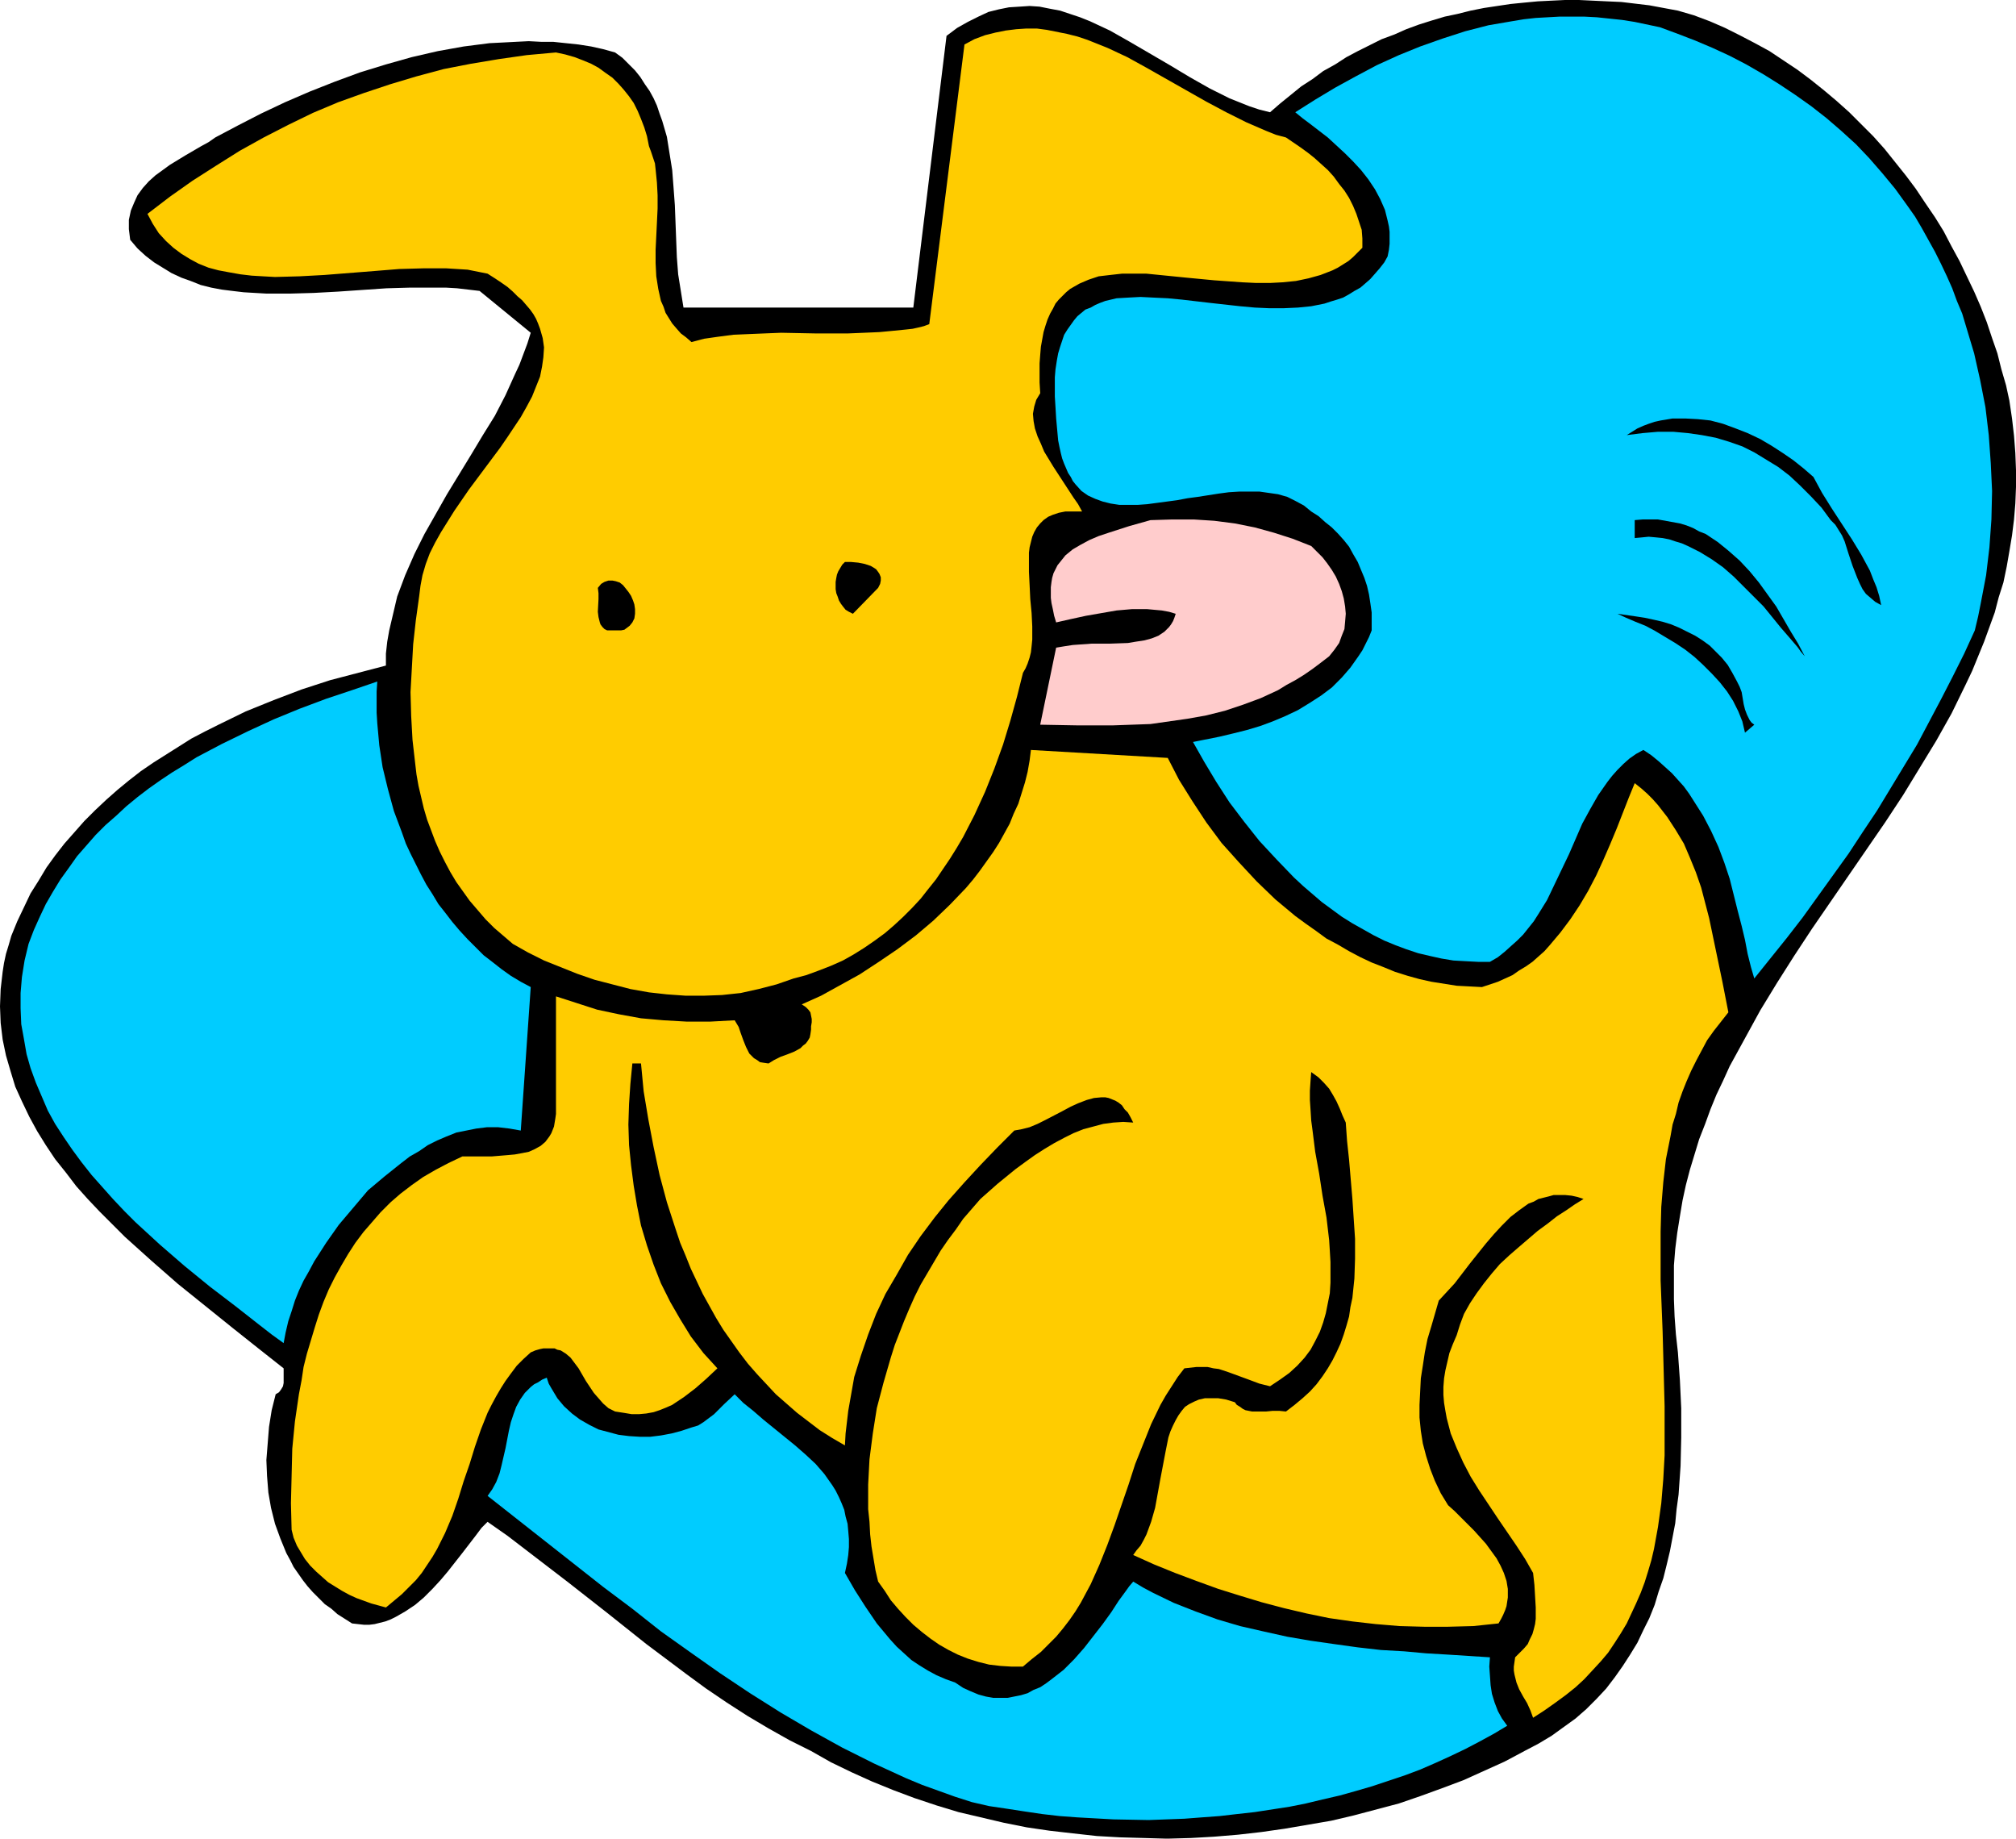
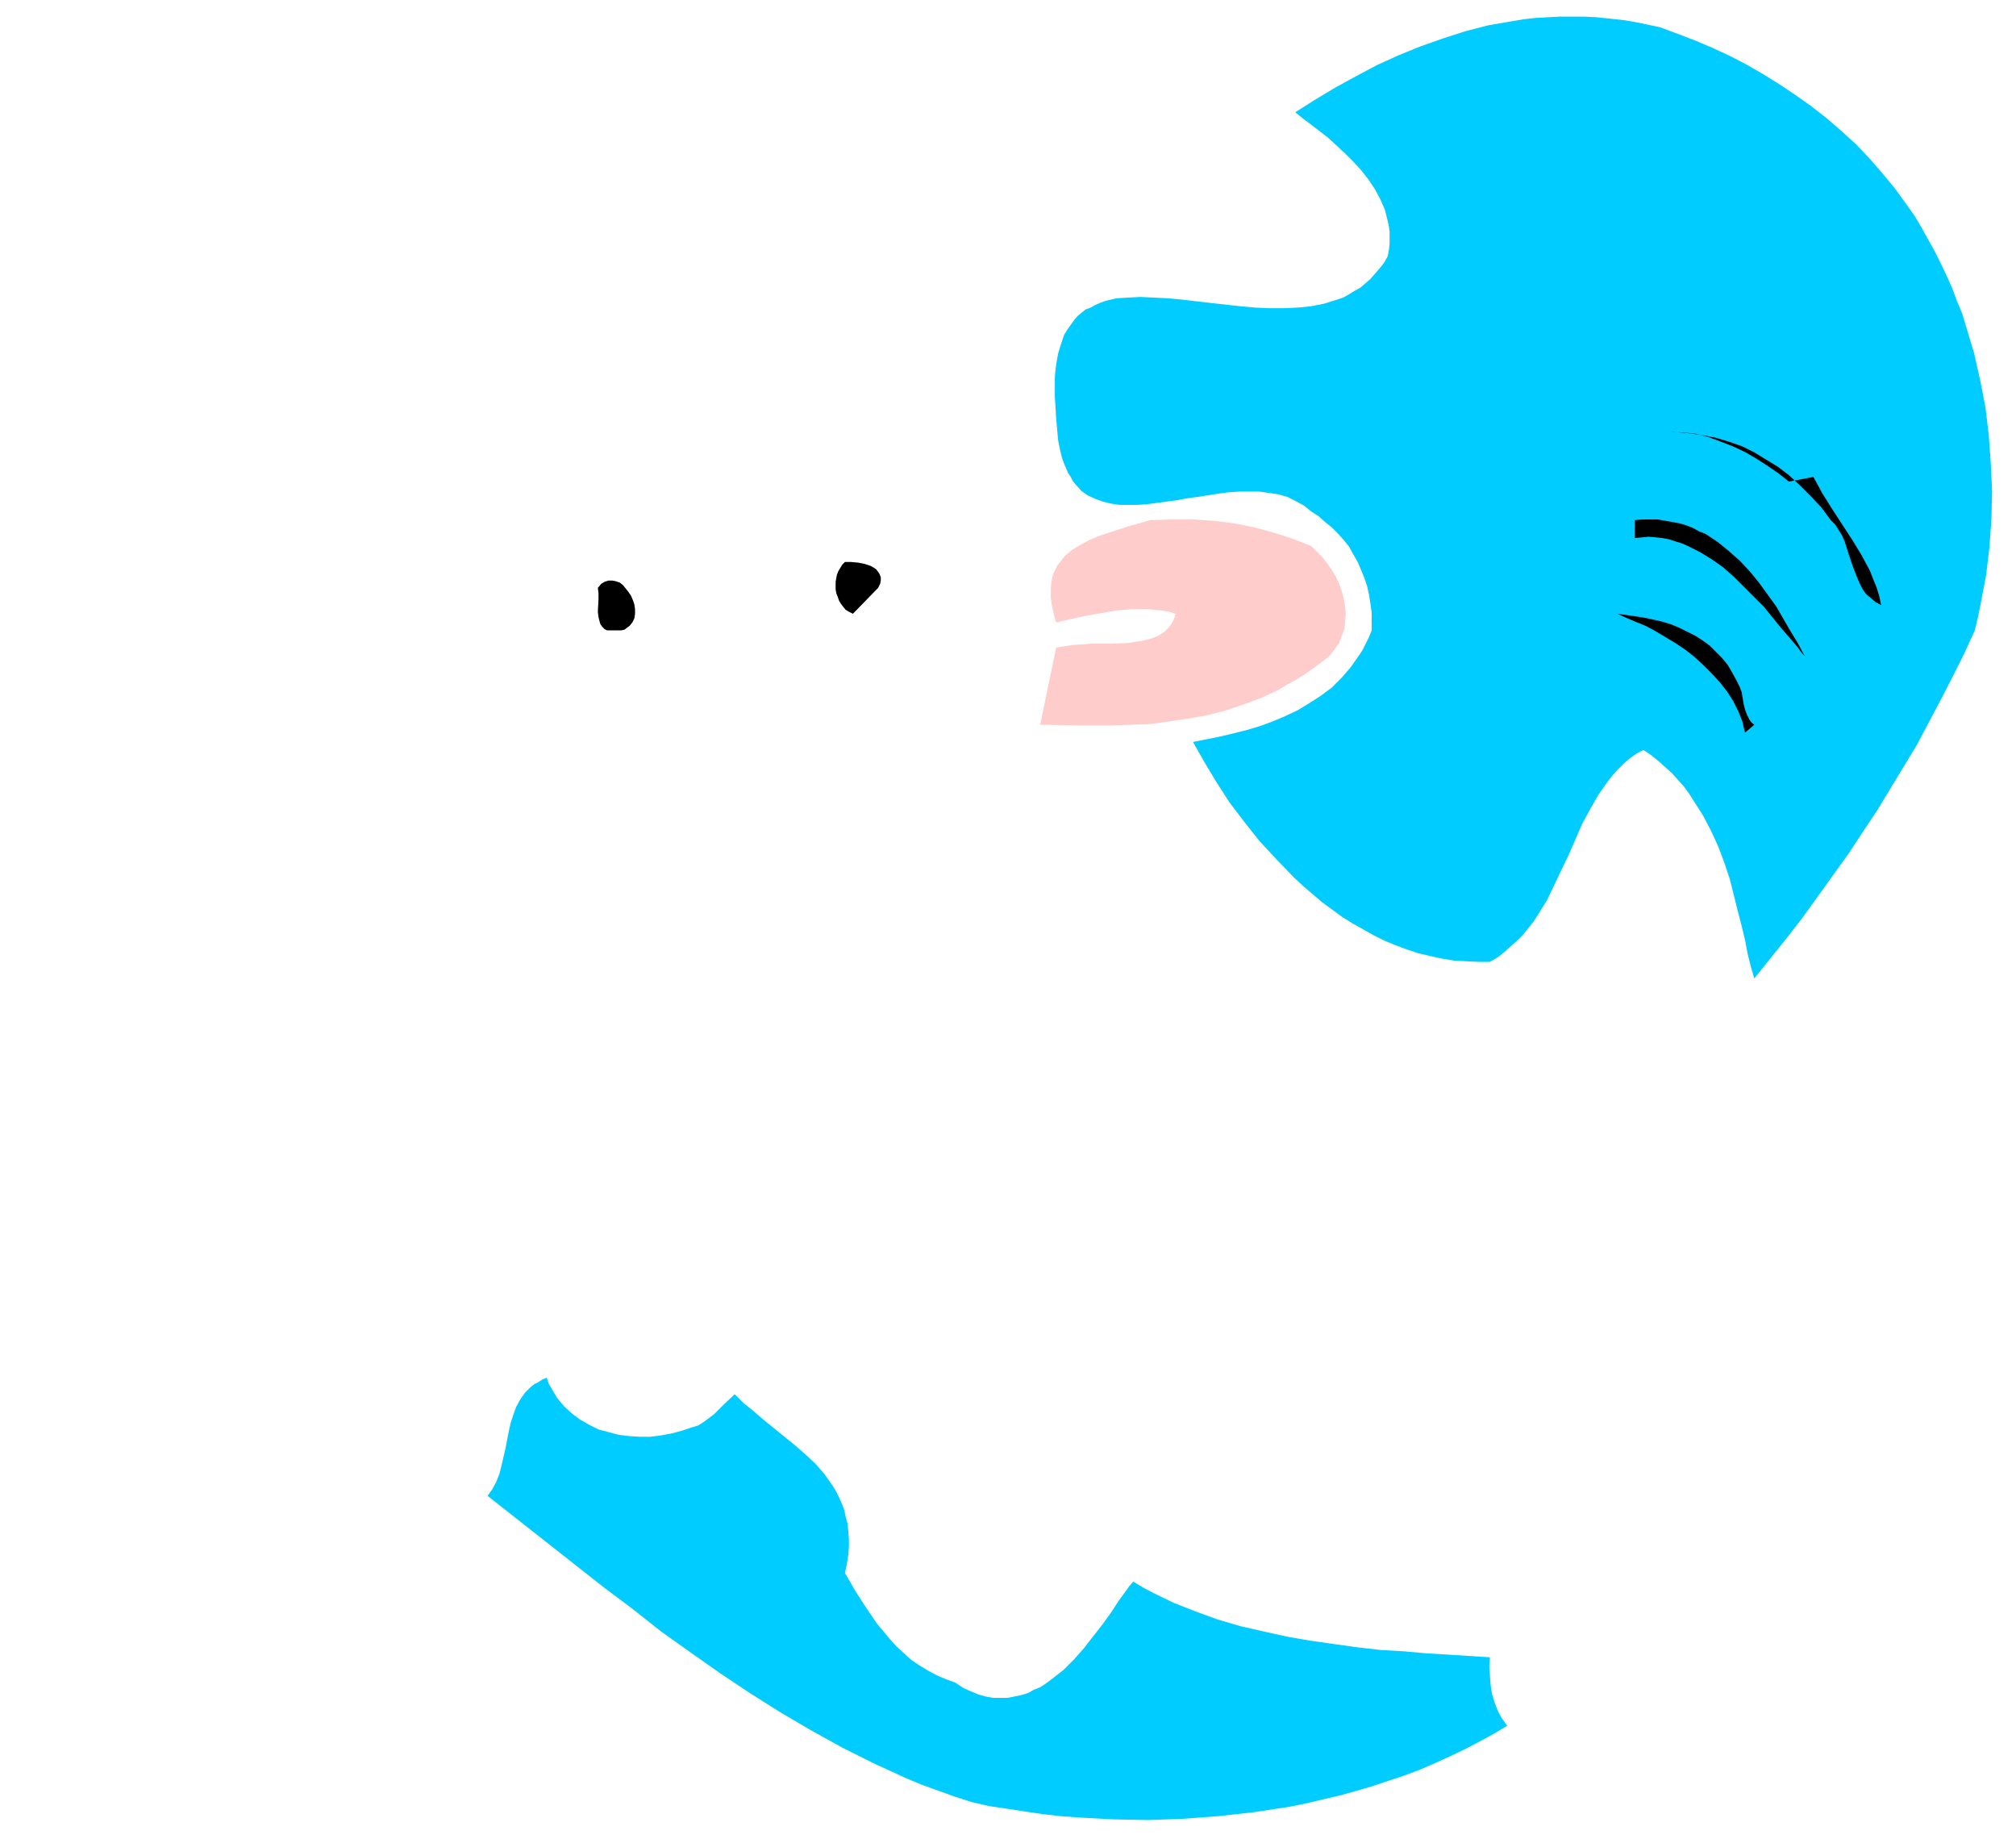
<svg xmlns="http://www.w3.org/2000/svg" xmlns:ns1="http://sodipodi.sourceforge.net/DTD/sodipodi-0.dtd" xmlns:ns2="http://www.inkscape.org/namespaces/inkscape" version="1.0" width="129.766mm" height="118.324mm" id="svg12" ns1:docname="Dog Leaping 2.wmf">
  <ns1:namedview id="namedview12" pagecolor="#ffffff" bordercolor="#000000" borderopacity="0.25" ns2:showpageshadow="2" ns2:pageopacity="0.0" ns2:pagecheckerboard="0" ns2:deskcolor="#d1d1d1" ns2:document-units="mm" />
  <defs id="defs1">
    <pattern id="WMFhbasepattern" patternUnits="userSpaceOnUse" width="6" height="6" x="0" y="0" />
  </defs>
-   <path style="fill:#000000;fill-opacity:1;fill-rule:evenodd;stroke:none" d="m 308.979,27.304 2.424,-2.1 2.586,-2.1 2.586,-2.1 2.747,-1.777 2.586,-1.939 2.909,-1.616 2.747,-1.777 2.747,-1.454 2.909,-1.454 2.909,-1.454 3.07,-1.131 2.909,-1.293 3.07,-1.131 3.07,-0.969 3.232,-0.969 3.07,-0.646 3.232,-0.808 3.232,-0.646 3.232,-0.485 3.232,-0.485 3.232,-0.323 3.394,-0.323 3.232,-0.162 L 380.729,0 h 3.394 l 3.394,0.162 3.394,0.162 3.555,0.162 6.787,0.808 6.949,1.293 3.878,1.131 3.878,1.454 3.717,1.616 3.555,1.777 3.717,1.939 3.555,1.939 3.394,2.262 3.394,2.262 3.232,2.423 3.232,2.585 3.07,2.585 3.07,2.747 2.909,2.908 2.909,2.908 2.747,3.07 2.586,3.231 2.586,3.231 2.424,3.231 2.262,3.393 2.424,3.554 2.101,3.393 1.939,3.716 1.939,3.554 1.778,3.716 1.778,3.716 1.616,3.716 1.454,3.716 1.293,3.878 1.293,3.716 0.97,3.878 1.131,3.878 0.808,3.716 0.646,4.362 0.485,4.201 0.323,4.201 0.162,4.201 v 4.039 l -0.162,4.039 -0.323,3.878 -0.485,3.878 -0.646,3.878 -0.646,3.716 -0.808,3.878 -1.131,3.554 -0.97,3.716 -1.293,3.554 -1.293,3.554 -1.454,3.554 -1.454,3.554 -1.616,3.393 -3.394,6.947 -3.717,6.624 -4.04,6.624 -4.04,6.624 -4.363,6.624 -8.888,12.925 -8.888,12.925 -4.363,6.624 -4.202,6.624 -4.04,6.624 -3.717,6.786 -3.717,6.786 -1.616,3.554 -1.616,3.393 -1.454,3.554 -1.293,3.554 -1.454,3.716 -1.131,3.716 -1.131,3.716 -0.97,3.716 -0.808,3.716 -0.646,3.878 -0.646,4.039 -0.485,3.878 -0.323,4.039 v 4.201 4.039 l 0.162,4.201 0.323,4.362 0.485,4.362 0.485,6.786 0.323,6.786 v 7.109 l -0.162,6.947 -0.485,6.947 -0.485,3.554 -0.323,3.393 -0.646,3.393 -0.646,3.393 -0.808,3.393 -0.808,3.231 -1.131,3.231 -0.97,3.231 -1.293,3.231 -1.454,2.908 -1.454,3.07 -1.778,2.908 -1.778,2.747 -1.939,2.747 -2.101,2.747 -2.262,2.423 -2.586,2.585 -2.586,2.262 -2.909,2.1 -2.909,2.1 -3.232,1.939 -3.394,1.777 -4.848,2.585 -5.01,2.262 -5.01,2.262 -5.171,1.939 -5.333,1.939 -5.171,1.777 -5.494,1.454 -5.494,1.454 -5.494,1.293 -5.656,0.969 -5.656,0.969 -5.656,0.808 -5.656,0.646 -5.818,0.485 -5.656,0.323 -5.818,0.162 -5.656,-0.162 -5.818,-0.162 -5.656,-0.323 -5.818,-0.646 -5.656,-0.646 -5.494,-0.808 -5.656,-1.131 -5.494,-1.293 -5.494,-1.293 -5.333,-1.616 -5.333,-1.777 -5.171,-1.939 -5.171,-2.1 -5.01,-2.262 -5.01,-2.423 -4.848,-2.747 -5.171,-2.585 -5.171,-2.908 -5.171,-3.07 -5.01,-3.231 -5.01,-3.393 -4.848,-3.554 -9.696,-7.27 -9.534,-7.593 -9.696,-7.593 -9.696,-7.432 -4.848,-3.716 -4.848,-3.393 -1.454,1.454 -1.454,1.939 -1.616,2.1 -1.616,2.1 -3.555,4.524 -1.778,2.1 -1.939,2.1 -2.101,2.1 -2.101,1.777 -2.424,1.616 -2.262,1.293 -1.293,0.646 -1.293,0.485 -1.293,0.323 -1.293,0.323 -1.293,0.162 H 88.557 l -1.454,-0.162 -1.454,-0.162 -1.778,-1.131 -1.778,-1.131 -1.454,-1.293 -1.616,-1.131 -2.909,-2.908 -1.293,-1.454 -1.131,-1.454 -1.131,-1.616 -1.131,-1.616 -0.808,-1.616 -0.97,-1.777 -1.454,-3.554 -1.293,-3.554 -0.97,-3.878 -0.646,-3.716 -0.323,-4.039 -0.162,-3.878 0.323,-4.039 0.323,-4.039 0.646,-4.039 0.97,-3.878 0.808,-0.485 0.485,-0.646 0.485,-0.808 0.162,-0.808 v -1.777 -0.808 -0.969 l -3.07,-2.423 -3.07,-2.423 -6.302,-5.008 -6.626,-5.332 -6.626,-5.332 -6.464,-5.655 -6.464,-5.816 -3.07,-3.07 -3.07,-3.07 -2.909,-3.07 -2.747,-3.07 -2.586,-3.393 -2.586,-3.231 -2.262,-3.393 -2.101,-3.393 -1.939,-3.554 -1.778,-3.716 -1.616,-3.554 L 2.586,260.602 1.454,256.724 0.646,252.847 0.162,248.808 0,244.769 l 0.162,-4.201 0.485,-4.201 0.323,-2.1 0.485,-2.262 0.646,-2.1 0.646,-2.262 1.454,-3.554 1.616,-3.393 1.616,-3.393 1.939,-3.07 1.939,-3.231 2.101,-2.908 2.262,-2.908 2.424,-2.747 2.424,-2.747 2.586,-2.585 2.747,-2.585 2.747,-2.423 2.747,-2.262 2.909,-2.262 3.07,-2.1 3.07,-1.939 3.07,-1.939 3.07,-1.939 3.394,-1.777 3.232,-1.616 6.626,-3.231 6.787,-2.747 6.787,-2.585 6.949,-2.262 6.787,-1.777 6.787,-1.777 v -2.908 l 0.323,-2.908 0.485,-2.747 0.646,-2.747 0.646,-2.747 0.646,-2.747 0.97,-2.585 0.97,-2.585 2.262,-5.17 2.424,-4.847 2.747,-4.847 2.747,-4.847 5.818,-9.532 2.909,-4.847 2.909,-4.685 2.586,-5.008 2.262,-5.008 1.131,-2.423 0.97,-2.585 0.97,-2.585 0.808,-2.585 -12.443,-10.179 -2.747,-0.323 -2.747,-0.323 -2.747,-0.162 h -2.747 -5.818 L 94.051,70.119 82.254,70.926 76.275,71.25 70.619,71.411 H 64.802 L 62.054,71.25 59.307,71.088 56.56,70.765 53.974,70.442 51.389,69.957 48.803,69.311 46.379,68.341 44.117,67.534 41.693,66.403 39.592,65.11 37.491,63.818 35.39,62.202 l -1.939,-1.777 -1.778,-2.1 -0.162,-1.293 -0.162,-1.293 v -1.131 -1.131 l 0.485,-2.262 0.808,-1.939 0.808,-1.777 1.293,-1.777 1.454,-1.616 1.616,-1.454 1.778,-1.293 1.778,-1.293 3.717,-2.262 1.939,-1.131 1.939,-1.131 1.778,-0.969 1.616,-1.131 5.494,-2.908 5.656,-2.908 5.818,-2.747 5.979,-2.585 6.141,-2.423 6.141,-2.262 6.302,-1.939 6.302,-1.777 6.302,-1.454 6.302,-1.131 6.302,-0.808 3.232,-0.162 3.07,-0.162 3.232,-0.162 3.07,0.162 h 2.909 l 3.07,0.323 3.07,0.323 3.07,0.485 2.909,0.646 2.909,0.808 1.778,1.293 1.616,1.616 1.454,1.454 1.293,1.616 1.131,1.777 1.131,1.616 0.97,1.777 0.808,1.777 0.646,1.939 0.646,1.777 1.131,3.878 0.646,4.039 0.646,4.039 0.323,4.201 0.323,4.362 0.323,8.401 0.162,4.201 0.323,4.201 0.646,4.039 0.646,4.039 h 55.914 l 8.08,-66.079 2.586,-1.939 2.586,-1.454 2.586,-1.293 2.424,-1.131 2.586,-0.646 2.424,-0.485 2.586,-0.162 2.424,-0.162 2.424,0.162 2.424,0.485 2.586,0.485 2.424,0.808 2.424,0.808 2.424,0.969 2.424,1.131 2.424,1.131 4.848,2.747 9.696,5.655 4.848,2.908 4.848,2.747 4.848,2.423 2.424,0.969 2.424,0.969 2.424,0.808 z" id="path1" />
-   <path style="fill:#ffcc00;fill-opacity:1;fill-rule:evenodd;stroke:none" d="m 331.441,60.263 -1.131,1.131 -1.131,1.131 -1.131,0.969 -1.293,0.808 -1.293,0.808 -1.293,0.646 -2.909,1.131 -2.909,0.808 -3.07,0.646 -3.232,0.323 -3.07,0.162 h -3.394 l -3.394,-0.162 -6.787,-0.485 -6.787,-0.646 -6.464,-0.646 -3.232,-0.323 h -3.07 -2.909 l -2.909,0.323 -2.747,0.323 -2.424,0.808 -2.262,0.969 -1.131,0.646 -1.131,0.646 -0.97,0.808 -0.808,0.808 -0.97,0.969 -0.808,0.969 -0.646,1.293 -0.646,1.131 -0.646,1.454 -0.485,1.454 -0.485,1.616 -0.323,1.777 -0.323,1.777 -0.162,1.939 -0.162,2.1 v 2.262 2.423 l 0.162,2.585 -0.485,0.808 -0.485,0.808 -0.485,1.616 -0.323,1.777 0.162,1.777 0.323,1.777 0.646,1.939 0.808,1.777 0.808,1.939 2.262,3.716 2.424,3.716 2.424,3.716 1.131,1.616 0.97,1.777 h -2.101 -1.939 l -1.616,0.323 -1.454,0.485 -1.131,0.485 -1.131,0.808 -0.808,0.808 -0.808,0.969 -0.646,1.131 -0.485,1.131 -0.323,1.292 -0.323,1.293 -0.162,1.293 v 1.616 3.07 l 0.162,3.231 0.162,3.393 0.323,3.393 0.162,3.231 v 3.231 l -0.162,1.616 -0.162,1.454 -0.323,1.293 -0.485,1.454 -0.485,1.131 -0.646,1.131 -1.454,5.816 -1.616,5.816 -1.778,5.816 -2.101,5.816 -2.262,5.655 -2.586,5.655 -2.747,5.332 -1.616,2.747 -1.616,2.585 -3.394,5.008 -1.939,2.423 -1.778,2.262 -2.101,2.262 -2.101,2.1 -2.262,2.1 -2.262,1.939 -2.424,1.777 -2.586,1.777 -2.586,1.616 -2.586,1.454 -2.909,1.293 -2.909,1.131 -3.07,1.131 -3.07,0.808 -4.202,1.454 -4.363,1.131 -4.363,0.969 -4.525,0.485 -4.363,0.162 h -4.525 l -4.525,-0.323 -4.363,-0.485 -4.525,-0.808 -4.363,-1.131 -4.363,-1.131 -4.202,-1.454 -4.04,-1.616 -4.04,-1.616 -3.878,-1.939 -3.717,-2.1 -2.262,-1.939 -2.262,-1.939 -2.101,-2.1 -1.939,-2.262 -1.939,-2.262 -1.616,-2.262 -1.616,-2.262 -1.454,-2.423 -1.293,-2.423 -1.293,-2.585 -1.131,-2.585 -0.97,-2.585 -0.97,-2.585 -0.808,-2.747 -0.646,-2.747 -0.646,-2.747 -0.485,-2.747 -0.323,-2.747 -0.646,-5.655 -0.323,-5.816 -0.162,-5.816 0.323,-5.816 0.323,-5.816 0.646,-5.816 0.808,-5.816 0.323,-2.585 0.485,-2.585 0.808,-2.747 0.97,-2.585 1.293,-2.585 1.454,-2.585 1.616,-2.585 1.616,-2.585 3.555,-5.17 7.595,-10.178 1.778,-2.585 1.616,-2.423 1.616,-2.423 1.454,-2.585 1.293,-2.423 0.97,-2.423 0.97,-2.423 0.485,-2.423 0.323,-2.262 0.162,-2.423 -0.323,-2.262 -0.646,-2.262 -0.485,-1.293 -0.485,-1.131 -0.646,-1.131 -0.808,-1.131 -0.97,-1.131 -0.97,-1.131 -1.131,-0.969 -1.131,-1.131 -1.293,-1.131 -1.616,-1.131 -1.454,-0.969 -1.778,-1.131 -2.424,-0.485 -2.424,-0.485 -2.586,-0.162 -2.586,-0.162 h -5.656 l -5.818,0.162 -5.979,0.485 -6.141,0.485 -6.141,0.485 -5.979,0.323 -5.979,0.162 -2.909,-0.162 -2.747,-0.162 -2.747,-0.323 -2.747,-0.485 -2.586,-0.485 -2.424,-0.646 -2.424,-0.969 -2.101,-1.131 -2.101,-1.293 -1.939,-1.454 -1.778,-1.616 -1.778,-1.939 -1.454,-2.262 -1.293,-2.423 5.494,-4.201 5.494,-3.878 5.818,-3.716 5.656,-3.554 5.818,-3.231 5.979,-3.07 5.979,-2.908 6.141,-2.585 6.302,-2.262 6.302,-2.1 6.464,-1.939 6.626,-1.777 6.626,-1.293 6.787,-1.131 6.787,-0.969 7.11,-0.646 2.262,0.485 2.262,0.646 2.101,0.808 1.939,0.808 1.778,0.969 1.778,1.293 1.616,1.131 1.454,1.454 1.293,1.454 1.293,1.616 1.131,1.616 0.97,1.939 0.808,1.939 0.808,2.1 0.646,2.1 0.485,2.423 0.485,1.293 0.485,1.454 0.485,1.454 0.162,1.454 0.323,3.231 0.162,3.07 v 3.231 l -0.162,3.393 -0.323,6.624 v 3.231 l 0.162,3.231 0.485,3.07 0.323,1.454 0.323,1.454 0.646,1.454 0.485,1.454 0.808,1.293 0.808,1.293 0.97,1.131 1.131,1.293 1.293,0.969 1.293,1.131 3.07,-0.808 3.394,-0.485 3.717,-0.485 3.717,-0.162 3.878,-0.162 4.04,-0.162 8.242,0.162 h 8.08 l 3.878,-0.162 3.717,-0.162 3.394,-0.323 3.232,-0.323 1.454,-0.162 1.454,-0.323 1.293,-0.323 1.293,-0.485 8.565,-68.018 2.424,-1.293 2.586,-0.969 2.586,-0.646 2.424,-0.485 2.586,-0.323 2.424,-0.162 h 2.586 l 2.424,0.323 2.424,0.485 2.424,0.485 2.586,0.646 2.424,0.808 2.424,0.969 2.424,0.969 4.848,2.262 4.686,2.585 4.848,2.747 4.848,2.747 4.848,2.747 4.848,2.585 4.848,2.423 4.848,2.1 2.424,0.969 2.424,0.646 3.555,2.423 1.778,1.293 1.616,1.293 1.616,1.454 1.616,1.454 1.454,1.616 1.293,1.777 1.293,1.616 1.131,1.777 0.97,1.939 0.808,1.939 0.646,1.939 0.646,1.939 0.162,2.1 z" id="path2" />
  <path style="fill:#00ccff;fill-opacity:1;fill-rule:evenodd;stroke:none" d="m 463.953,49.923 1.939,2.747 1.616,2.747 1.616,2.908 1.616,2.908 1.454,2.908 1.454,3.07 1.293,2.908 1.131,3.07 1.293,3.07 1.939,6.463 0.97,3.231 1.454,6.463 1.293,6.624 0.808,6.786 0.485,6.786 0.323,6.786 -0.162,6.947 -0.485,6.786 -0.808,6.786 -1.293,6.786 -0.646,3.231 -0.808,3.393 -2.586,5.655 -2.747,5.493 -2.909,5.655 -2.909,5.493 -2.909,5.493 -3.232,5.332 -3.232,5.332 -3.232,5.332 -3.555,5.332 -3.394,5.17 -3.717,5.17 -3.717,5.17 -3.717,5.17 -3.878,5.008 -7.918,9.855 -0.808,-2.747 -0.808,-3.231 -0.646,-3.393 -0.808,-3.393 -0.97,-3.716 -0.97,-3.878 -0.97,-3.878 -1.293,-3.878 -1.454,-3.878 -1.778,-3.878 -1.939,-3.716 -2.262,-3.554 -1.131,-1.777 -1.293,-1.777 -1.454,-1.616 -1.454,-1.616 -1.616,-1.454 -1.616,-1.454 -1.778,-1.454 -1.939,-1.293 -1.778,0.969 -1.616,1.131 -1.454,1.293 -1.454,1.454 -1.293,1.454 -1.131,1.454 -2.262,3.231 -1.939,3.393 -1.939,3.554 -3.232,7.432 -1.778,3.716 -1.778,3.716 -1.778,3.716 -2.101,3.393 -1.131,1.777 -1.293,1.616 -1.293,1.616 -1.454,1.454 -1.454,1.293 -1.616,1.454 -1.616,1.293 -1.939,1.131 h -2.909 l -3.07,-0.162 -2.909,-0.162 -2.909,-0.485 -2.909,-0.646 -2.747,-0.646 -2.909,-0.969 -2.586,-0.969 -2.747,-1.131 -2.586,-1.293 -2.586,-1.454 -2.586,-1.454 -2.586,-1.616 -2.424,-1.777 -2.424,-1.777 -2.262,-1.939 -2.262,-1.939 -2.262,-2.1 -4.202,-4.362 -4.202,-4.524 -3.717,-4.685 -3.555,-4.685 -3.232,-5.008 -2.909,-4.847 -2.747,-4.847 6.464,-1.292 3.394,-0.808 3.232,-0.808 3.232,-0.969 3.07,-1.131 3.07,-1.292 3.07,-1.454 2.909,-1.777 2.747,-1.777 2.586,-1.939 2.424,-2.423 2.101,-2.423 1.939,-2.747 0.97,-1.454 0.808,-1.616 0.808,-1.616 0.646,-1.616 v -2.262 -2.1 l -0.323,-2.262 -0.323,-2.1 -0.485,-2.1 -0.646,-1.939 -0.808,-1.939 -0.808,-1.939 -1.131,-1.939 -0.97,-1.777 -1.293,-1.616 -1.454,-1.616 -1.454,-1.454 -1.616,-1.293 -1.616,-1.454 -1.778,-1.131 -1.778,-1.454 -2.101,-1.131 -1.939,-0.969 -2.262,-0.646 -2.262,-0.323 -2.262,-0.323 h -2.424 -2.424 l -2.586,0.162 -2.424,0.323 -5.171,0.808 -2.424,0.323 -2.586,0.485 -4.848,0.646 -2.424,0.323 -2.262,0.162 h -2.424 -2.101 l -2.101,-0.323 -1.939,-0.485 -1.778,-0.646 -1.778,-0.808 -1.616,-1.131 -1.454,-1.616 -0.646,-0.808 -0.485,-0.969 -0.646,-0.969 -0.485,-1.131 -0.485,-1.131 -0.485,-1.293 -0.323,-1.293 -0.323,-1.454 -0.323,-1.616 -0.162,-1.777 -0.162,-1.777 -0.162,-1.777 -0.162,-2.747 -0.162,-2.585 v -2.423 -2.262 l 0.162,-1.939 0.323,-2.1 0.323,-1.777 0.485,-1.616 0.485,-1.454 0.485,-1.454 0.808,-1.293 0.808,-1.131 0.808,-1.131 0.808,-0.969 0.97,-0.808 0.97,-0.808 1.293,-0.485 1.131,-0.646 1.131,-0.485 1.293,-0.485 2.747,-0.646 2.747,-0.162 3.07,-0.162 3.232,0.162 3.394,0.162 3.394,0.323 6.949,0.808 7.272,0.808 3.555,0.323 3.555,0.162 h 3.394 l 3.555,-0.162 3.232,-0.323 3.232,-0.646 1.454,-0.485 1.616,-0.485 1.454,-0.485 1.454,-0.808 1.293,-0.808 1.454,-0.808 1.131,-0.969 1.293,-1.131 1.131,-1.293 1.131,-1.293 1.131,-1.454 0.808,-1.454 0.323,-1.616 0.162,-1.454 V 57.84 56.386 l -0.162,-1.293 -0.323,-1.454 -0.646,-2.585 -1.131,-2.585 -1.293,-2.423 -1.616,-2.423 -1.778,-2.262 -1.939,-2.1 -1.939,-1.939 -2.101,-1.939 -2.101,-1.939 -2.101,-1.616 -2.101,-1.616 -1.939,-1.454 -1.778,-1.454 4.848,-3.07 4.848,-2.908 5.01,-2.747 5.171,-2.747 5.333,-2.423 5.171,-2.1 5.494,-1.939 5.494,-1.777 5.656,-1.454 5.656,-0.969 2.909,-0.485 2.909,-0.323 2.909,-0.162 2.909,-0.162 h 3.07 2.909 l 3.07,0.162 3.07,0.323 3.07,0.323 3.07,0.485 3.07,0.646 3.07,0.646 4.363,1.616 4.202,1.616 4.202,1.777 4.202,1.939 4.04,2.1 4.202,2.423 3.878,2.423 3.878,2.585 3.878,2.747 3.717,2.908 3.555,3.07 3.555,3.231 3.232,3.393 3.232,3.716 3.07,3.716 z" id="path3" />
-   <path style="fill:#000000;fill-opacity:1;fill-rule:evenodd;stroke:none" d="m 441.168,116.003 2.101,3.878 2.424,3.878 2.424,3.716 2.424,3.716 2.262,3.716 2.101,3.878 0.808,2.1 0.808,1.939 0.646,2.1 0.485,2.262 -1.454,-0.808 -1.131,-0.969 -1.131,-0.969 -0.808,-1.131 -0.646,-1.293 -0.646,-1.454 -1.131,-2.908 -0.97,-2.908 -0.97,-3.07 -0.646,-1.454 -0.808,-1.293 -0.808,-1.293 -1.131,-1.131 -2.262,-3.07 -2.586,-2.747 -2.586,-2.585 -2.586,-2.423 -2.747,-2.1 -2.909,-1.777 -2.909,-1.777 -2.909,-1.454 -3.232,-1.131 -3.232,-0.969 -3.394,-0.646 -3.394,-0.485 -3.555,-0.323 h -3.717 l -3.717,0.323 -3.878,0.485 1.293,-0.808 1.293,-0.808 1.454,-0.646 1.293,-0.485 1.454,-0.485 1.454,-0.323 2.909,-0.485 h 3.07 l 3.07,0.162 3.07,0.323 3.07,0.808 3.07,1.131 2.909,1.131 3.07,1.454 2.747,1.616 2.747,1.777 2.586,1.777 2.424,1.939 z" id="path4" />
+   <path style="fill:#000000;fill-opacity:1;fill-rule:evenodd;stroke:none" d="m 441.168,116.003 2.101,3.878 2.424,3.878 2.424,3.716 2.424,3.716 2.262,3.716 2.101,3.878 0.808,2.1 0.808,1.939 0.646,2.1 0.485,2.262 -1.454,-0.808 -1.131,-0.969 -1.131,-0.969 -0.808,-1.131 -0.646,-1.293 -0.646,-1.454 -1.131,-2.908 -0.97,-2.908 -0.97,-3.07 -0.646,-1.454 -0.808,-1.293 -0.808,-1.293 -1.131,-1.131 -2.262,-3.07 -2.586,-2.747 -2.586,-2.585 -2.586,-2.423 -2.747,-2.1 -2.909,-1.777 -2.909,-1.777 -2.909,-1.454 -3.232,-1.131 -3.232,-0.969 -3.394,-0.646 -3.394,-0.485 -3.555,-0.323 h -3.717 h 3.07 l 3.07,0.162 3.07,0.323 3.07,0.808 3.07,1.131 2.909,1.131 3.07,1.454 2.747,1.616 2.747,1.777 2.586,1.777 2.424,1.939 z" id="path4" />
  <path style="fill:#ffcccc;fill-opacity:1;fill-rule:evenodd;stroke:none" d="m 318.998,132.805 1.293,1.292 1.454,1.454 1.131,1.454 1.131,1.616 0.97,1.616 0.808,1.777 0.646,1.777 0.485,1.777 0.323,1.939 0.162,1.777 -0.162,1.939 -0.162,1.777 -0.646,1.616 -0.646,1.777 -1.131,1.616 -1.293,1.616 -2.101,1.616 -1.939,1.454 -2.101,1.454 -2.101,1.292 -2.101,1.131 -2.101,1.293 -4.202,1.939 -4.363,1.616 -4.363,1.454 -4.525,1.131 -4.525,0.808 -4.525,0.646 -4.525,0.646 -4.525,0.162 -4.525,0.162 h -8.888 l -8.888,-0.162 3.878,-18.741 1.939,-0.323 2.101,-0.323 4.525,-0.323 h 2.262 2.101 l 4.525,-0.162 1.939,-0.323 2.101,-0.323 1.778,-0.485 1.616,-0.646 1.454,-0.969 1.131,-1.131 0.485,-0.646 0.485,-0.808 0.323,-0.808 0.323,-0.969 -1.616,-0.485 -1.778,-0.323 -1.778,-0.162 -1.778,-0.162 h -1.778 -1.939 l -3.717,0.323 -3.717,0.646 -3.717,0.646 -3.717,0.808 -3.555,0.808 -0.485,-1.616 -0.323,-1.616 -0.323,-1.454 -0.162,-1.293 v -1.454 -1.131 l 0.162,-1.293 0.162,-0.969 0.323,-1.131 0.485,-0.969 0.485,-0.969 0.646,-0.808 1.293,-1.616 1.778,-1.454 1.939,-1.131 2.101,-1.131 2.262,-0.969 2.424,-0.808 5.01,-1.616 5.171,-1.454 5.333,-0.162 h 5.171 l 5.01,0.323 5.01,0.646 4.848,0.969 4.686,1.292 4.525,1.454 z" id="path5" />
  <path style="fill:#000000;fill-opacity:1;fill-rule:evenodd;stroke:none" d="m 439.067,159.625 -0.97,-1.131 -0.808,-1.131 -1.939,-2.262 -2.101,-2.423 -2.101,-2.585 -2.101,-2.585 -2.424,-2.423 -2.424,-2.423 -2.424,-2.423 -2.586,-2.262 -2.747,-1.939 -2.909,-1.777 -2.909,-1.454 -1.454,-0.646 -1.616,-0.485 -1.454,-0.485 -1.616,-0.323 -1.616,-0.162 -1.778,-0.162 -1.616,0.162 -1.778,0.162 v -4.362 l 1.939,-0.162 h 1.939 1.778 l 1.778,0.323 1.778,0.323 1.778,0.323 1.616,0.485 1.616,0.646 1.454,0.808 1.616,0.646 1.454,0.969 1.454,0.969 2.586,2.1 2.747,2.423 2.424,2.585 2.262,2.747 2.101,2.908 2.101,2.908 1.778,3.07 1.778,3.07 1.778,2.908 z" id="path6" />
  <path style="fill:#000000;fill-opacity:1;fill-rule:evenodd;stroke:none" d="m 213.635,142.984 -6.141,6.301 -0.97,-0.485 -0.808,-0.485 -0.646,-0.808 -0.485,-0.646 -0.485,-0.808 -0.323,-0.969 -0.323,-0.808 -0.162,-0.969 v -0.969 -0.808 l 0.162,-0.969 0.162,-0.808 0.323,-0.808 0.485,-0.808 0.485,-0.808 0.646,-0.646 h 1.454 l 1.778,0.162 1.616,0.323 1.454,0.485 0.808,0.485 0.485,0.323 0.485,0.646 0.323,0.485 0.323,0.808 v 0.808 l -0.162,0.808 z" id="path7" />
  <path style="fill:#000000;fill-opacity:1;fill-rule:evenodd;stroke:none" d="m 153.843,151.385 -0.646,0.808 -0.646,0.485 -0.646,0.485 -0.808,0.162 h -1.778 -0.808 -0.808 l -0.646,-0.323 -0.485,-0.485 -0.485,-0.646 -0.162,-0.485 -0.323,-1.292 -0.162,-1.293 0.162,-3.07 v -1.454 l -0.162,-1.293 0.808,-0.969 0.808,-0.485 0.97,-0.323 h 0.97 l 0.808,0.162 0.97,0.323 0.808,0.646 0.646,0.808 0.646,0.808 0.646,0.969 0.485,1.131 0.323,0.969 0.162,1.131 v 1.131 l -0.162,1.131 z" id="path8" />
  <path style="fill:#000000;fill-opacity:1;fill-rule:evenodd;stroke:none" d="m 422.584,165.764 0.646,1.293 0.485,1.293 0.485,2.908 0.323,1.293 0.485,1.293 0.646,1.293 0.485,0.646 0.646,0.485 -2.262,1.939 -0.646,-2.747 -0.97,-2.423 -1.293,-2.585 -1.454,-2.262 -1.778,-2.262 -1.939,-2.1 -2.101,-2.1 -2.101,-1.939 -2.262,-1.777 -2.424,-1.616 -2.424,-1.454 -2.424,-1.454 -2.424,-1.293 -2.424,-0.969 -2.262,-0.969 -2.101,-0.969 4.525,0.646 2.101,0.323 2.262,0.485 2.101,0.485 2.101,0.646 1.939,0.808 1.939,0.969 1.939,0.969 1.778,1.131 1.778,1.293 1.454,1.454 1.454,1.454 1.454,1.777 1.131,1.939 z" id="path9" />
-   <path style="fill:#00ccff;fill-opacity:1;fill-rule:evenodd;stroke:none" d="m 129.118,240.083 -2.424,34.898 -2.747,-0.485 -2.747,-0.323 h -2.747 l -2.586,0.323 -2.424,0.485 -2.424,0.485 -2.424,0.969 -2.262,0.969 -2.262,1.131 -2.101,1.454 -2.262,1.293 -2.101,1.616 -4.04,3.231 -4.04,3.393 -3.555,4.201 -3.555,4.201 -3.07,4.362 -1.454,2.262 -1.454,2.262 -1.293,2.423 -1.293,2.262 -1.131,2.423 -0.97,2.423 -0.808,2.585 -0.808,2.423 -0.646,2.747 -0.485,2.585 -2.909,-2.1 -2.909,-2.262 -5.979,-4.685 -6.141,-4.685 -6.141,-5.008 -5.979,-5.17 -5.979,-5.493 -2.747,-2.747 -2.747,-2.908 -2.586,-2.908 -2.586,-2.908 -2.424,-3.07 -2.262,-3.07 -2.101,-3.07 -2.101,-3.231 -1.778,-3.231 -1.454,-3.393 -1.454,-3.393 -1.293,-3.554 -0.97,-3.393 -0.646,-3.716 -0.646,-3.554 -0.162,-3.878 v -3.716 l 0.323,-3.878 0.646,-4.039 0.97,-4.039 1.293,-3.393 1.454,-3.231 1.454,-3.07 1.778,-3.07 1.778,-2.908 2.101,-2.908 1.939,-2.747 2.262,-2.585 2.262,-2.585 2.424,-2.423 2.586,-2.262 2.424,-2.262 2.747,-2.262 2.747,-2.1 2.747,-1.939 2.909,-1.939 2.909,-1.777 3.07,-1.939 6.141,-3.231 6.302,-3.07 6.302,-2.908 6.302,-2.585 6.464,-2.423 6.302,-2.1 6.141,-2.1 -0.162,2.423 v 2.585 2.585 l 0.162,2.585 0.485,5.332 0.808,5.332 1.293,5.332 1.454,5.332 1.939,5.17 0.97,2.747 1.131,2.423 1.293,2.585 1.293,2.585 1.293,2.423 1.454,2.262 1.454,2.423 1.778,2.262 1.616,2.1 1.778,2.1 1.939,2.1 1.939,1.939 1.939,1.939 2.101,1.616 2.262,1.777 2.262,1.616 2.424,1.454 z" id="path10" />
-   <path style="fill:#ffcc00;fill-opacity:1;fill-rule:evenodd;stroke:none" d="m 284.092,184.344 2.747,5.332 3.232,5.17 3.394,5.17 3.717,5.008 4.202,4.685 4.363,4.685 4.525,4.362 4.848,4.039 2.424,1.777 2.747,1.939 2.424,1.777 2.747,1.454 2.747,1.616 2.747,1.454 2.747,1.293 2.909,1.131 2.747,1.131 3.07,0.969 2.909,0.808 2.909,0.646 3.07,0.485 3.07,0.485 3.07,0.162 3.07,0.162 1.939,-0.646 1.939,-0.646 1.778,-0.808 1.778,-0.808 1.616,-1.131 1.616,-0.969 1.616,-1.131 2.909,-2.585 1.293,-1.454 2.586,-3.07 2.424,-3.231 2.262,-3.393 2.101,-3.554 1.939,-3.716 1.778,-3.878 1.616,-3.716 1.616,-3.878 1.454,-3.716 1.454,-3.716 1.454,-3.554 1.616,1.292 1.454,1.293 1.293,1.293 1.293,1.454 2.262,2.908 2.101,3.231 1.939,3.231 1.454,3.393 1.454,3.554 1.293,3.716 0.97,3.716 0.97,3.716 1.616,7.755 1.616,7.755 1.454,7.432 -1.778,2.262 -1.778,2.262 -1.616,2.262 -1.293,2.423 -1.293,2.423 -1.293,2.585 -1.131,2.585 -0.97,2.423 -0.97,2.747 -0.646,2.747 -0.808,2.585 -0.485,2.747 -1.131,5.655 -0.646,5.655 -0.485,5.978 -0.162,5.978 v 5.978 5.978 l 0.485,12.279 0.162,5.978 0.162,6.139 0.162,6.139 v 5.978 5.978 l -0.323,5.816 -0.485,5.816 -0.808,5.816 -0.97,5.332 -0.646,2.747 -0.808,2.747 -0.808,2.585 -0.97,2.585 -1.131,2.585 -1.131,2.423 -1.131,2.423 -1.454,2.423 -1.454,2.262 -1.616,2.423 -1.778,2.1 -1.939,2.1 -2.101,2.262 -2.101,1.939 -2.424,1.939 -2.424,1.777 -2.747,1.939 -2.747,1.777 -0.646,-1.777 -0.808,-1.777 -0.97,-1.616 -0.97,-1.777 -0.646,-1.616 -0.485,-1.939 -0.162,-0.969 v -0.969 l 0.162,-1.131 0.162,-1.131 1.131,-1.131 0.97,-0.969 0.97,-1.131 0.485,-1.131 0.646,-1.293 0.323,-1.131 0.323,-1.292 0.162,-1.293 v -2.747 l -0.162,-2.747 -0.162,-2.747 -0.323,-2.908 -1.939,-3.393 -2.101,-3.231 -4.525,-6.624 -4.525,-6.786 -2.101,-3.393 -1.778,-3.393 -1.616,-3.554 -1.454,-3.554 -0.97,-3.716 -0.323,-1.777 -0.323,-1.939 -0.162,-1.939 v -1.939 l 0.162,-2.1 0.323,-1.939 0.485,-2.1 0.485,-2.1 0.808,-2.1 0.97,-2.262 0.808,-2.585 0.97,-2.585 1.454,-2.585 1.616,-2.423 1.778,-2.423 1.939,-2.423 1.939,-2.262 2.262,-2.1 2.424,-2.1 2.262,-1.939 2.262,-1.939 2.424,-1.777 2.262,-1.777 2.262,-1.454 2.101,-1.454 2.101,-1.293 -1.454,-0.485 -1.454,-0.323 -1.616,-0.162 h -1.293 -1.454 l -1.131,0.323 -1.293,0.323 -1.293,0.323 -1.131,0.646 -1.293,0.485 -2.262,1.616 -2.101,1.616 -2.101,2.1 -1.939,2.1 -1.939,2.262 -1.939,2.423 -1.939,2.423 -3.717,4.847 -1.939,2.1 -1.939,2.1 -1.778,6.139 -0.97,3.231 -0.646,3.231 -0.485,3.231 -0.485,3.07 -0.162,3.231 -0.162,3.231 v 3.07 l 0.323,3.231 0.485,3.07 0.808,3.07 0.97,3.07 1.131,2.908 1.454,3.07 1.778,2.908 1.616,1.454 1.454,1.454 3.232,3.231 1.454,1.616 1.454,1.616 1.293,1.777 1.293,1.777 0.97,1.777 0.808,1.777 0.646,1.939 0.323,1.939 v 2.1 l -0.323,2.1 -0.323,0.969 -0.485,1.131 -0.485,0.969 -0.646,1.131 -6.141,0.646 -6.141,0.162 h -5.818 l -5.979,-0.162 -5.818,-0.485 -5.656,-0.646 -5.656,-0.808 -5.494,-1.131 -5.494,-1.293 -5.494,-1.454 -5.333,-1.616 -5.171,-1.616 -5.333,-1.939 -5.171,-1.939 -5.171,-2.1 -5.01,-2.262 0.808,-1.131 0.97,-1.131 0.808,-1.454 0.646,-1.292 1.131,-3.07 0.97,-3.393 0.646,-3.554 0.646,-3.554 0.646,-3.393 0.646,-3.393 0.646,-3.231 0.485,-1.454 0.646,-1.454 0.646,-1.293 0.646,-1.131 0.808,-1.131 0.808,-0.969 0.97,-0.646 1.293,-0.646 1.131,-0.485 1.454,-0.323 h 1.616 1.616 l 1.939,0.323 2.101,0.646 0.485,0.646 0.808,0.485 0.646,0.485 0.646,0.323 1.616,0.323 h 1.778 1.616 l 1.616,-0.162 h 1.616 l 1.616,0.162 2.101,-1.616 1.939,-1.616 1.778,-1.616 1.616,-1.777 1.454,-1.939 1.293,-1.939 1.131,-1.939 0.97,-1.939 0.97,-2.1 0.808,-2.262 0.646,-2.1 0.646,-2.262 0.323,-2.262 0.485,-2.262 0.485,-4.685 0.162,-4.847 v -4.847 l -0.323,-4.847 -0.323,-4.847 -0.808,-9.532 -0.485,-4.524 -0.323,-4.524 -0.808,-1.777 -0.646,-1.616 -0.808,-1.777 -0.808,-1.454 -0.97,-1.616 -1.293,-1.454 -1.293,-1.293 -1.778,-1.293 -0.162,2.1 -0.162,2.423 v 2.262 l 0.162,2.423 0.162,2.585 0.323,2.423 0.646,5.17 0.97,5.332 0.808,5.332 0.97,5.332 0.646,5.493 0.162,2.585 0.162,2.747 v 2.585 2.423 l -0.162,2.585 -0.485,2.423 -0.485,2.423 -0.646,2.262 -0.808,2.262 -1.131,2.262 -1.131,2.1 -1.454,1.939 -1.778,1.939 -1.939,1.777 -2.262,1.616 -2.424,1.616 -2.586,-0.646 -2.586,-0.969 -4.848,-1.777 -2.424,-0.808 -1.293,-0.162 -1.454,-0.323 h -1.293 -1.454 l -1.454,0.162 -1.454,0.162 -1.616,2.1 -1.454,2.262 -1.454,2.262 -1.293,2.262 -2.262,4.685 -1.939,4.847 -1.939,4.847 -1.616,5.008 -3.394,9.855 -1.778,4.847 -1.939,4.847 -2.101,4.685 -2.424,4.524 -1.293,2.1 -1.454,2.1 -1.616,2.1 -1.616,1.939 -1.939,1.939 -1.778,1.777 -2.262,1.777 -2.101,1.777 h -2.909 l -2.586,-0.162 -2.747,-0.323 -2.586,-0.646 -2.586,-0.808 -2.424,-0.969 -2.262,-1.131 -2.262,-1.292 -2.101,-1.454 -2.101,-1.616 -2.101,-1.777 -1.939,-1.939 -1.778,-1.939 -1.778,-2.1 -1.454,-2.262 -1.616,-2.262 -0.646,-2.747 -0.485,-2.908 -0.485,-2.908 -0.323,-2.908 -0.162,-3.07 -0.323,-3.07 v -2.908 -3.07 l 0.162,-3.07 0.162,-3.07 0.808,-6.301 0.97,-6.139 1.616,-6.139 1.778,-6.139 0.97,-3.07 1.131,-2.908 1.131,-2.908 1.293,-3.07 1.293,-2.908 1.454,-2.908 1.616,-2.747 1.616,-2.747 1.616,-2.747 1.778,-2.585 1.939,-2.585 1.778,-2.585 2.101,-2.423 2.101,-2.423 4.202,-3.716 4.363,-3.554 2.424,-1.777 2.262,-1.616 2.262,-1.454 2.424,-1.454 2.424,-1.293 2.262,-1.131 2.424,-0.969 2.424,-0.646 2.424,-0.646 2.424,-0.323 2.424,-0.162 2.424,0.162 -0.646,-1.293 -0.646,-1.131 -0.808,-0.808 -0.646,-0.969 -0.808,-0.646 -0.808,-0.485 -0.808,-0.323 -0.808,-0.323 -0.808,-0.162 h -0.97 l -1.778,0.162 -1.778,0.485 -2.101,0.808 -1.778,0.808 -2.101,1.131 -4.04,2.1 -1.939,0.969 -1.939,0.808 -1.939,0.485 -1.778,0.323 -4.202,4.201 -4.04,4.201 -3.878,4.201 -3.878,4.362 -3.394,4.201 -3.394,4.524 -3.07,4.524 -2.747,4.847 -2.747,4.685 -2.262,4.847 -1.939,5.008 -1.778,5.17 -1.616,5.17 -0.485,2.747 -0.485,2.747 -0.485,2.747 -0.323,2.747 -0.323,2.747 -0.162,2.908 -3.07,-1.777 -3.07,-1.939 -2.747,-2.1 -2.747,-2.1 -2.586,-2.262 -2.586,-2.262 -2.262,-2.423 -2.262,-2.423 -2.262,-2.585 -2.101,-2.747 -1.939,-2.747 -1.939,-2.747 -1.778,-2.908 -1.616,-2.908 -1.616,-2.908 -1.454,-3.07 -1.454,-3.07 -1.293,-3.231 -1.293,-3.07 -1.131,-3.393 -2.101,-6.463 -1.778,-6.624 -1.454,-6.786 -1.293,-6.786 -1.131,-6.786 -0.646,-6.786 h -2.101 l -0.485,5.008 -0.323,4.847 -0.162,5.008 0.162,5.008 0.485,4.847 0.646,5.008 0.808,4.847 0.97,4.847 1.454,4.847 1.616,4.685 1.778,4.524 2.262,4.524 2.424,4.201 2.586,4.201 3.07,4.039 3.394,3.716 -2.747,2.585 -2.586,2.262 -2.747,2.1 -1.454,0.969 -1.454,0.969 -1.454,0.646 -1.616,0.646 -1.454,0.485 -1.778,0.323 -1.778,0.162 h -1.778 l -1.939,-0.323 -2.101,-0.323 -1.616,-0.808 -1.293,-1.131 -1.131,-1.293 -1.131,-1.293 -1.939,-2.908 -1.778,-3.07 -0.97,-1.293 -0.97,-1.293 -1.131,-0.969 -1.293,-0.808 -0.808,-0.162 -0.646,-0.323 h -0.808 -0.97 -0.97 l -0.808,0.162 -1.131,0.323 -1.131,0.485 -1.778,1.616 -1.616,1.616 -1.454,1.939 -1.293,1.777 -1.131,1.777 -1.131,1.939 -1.131,2.1 -0.97,1.939 -1.616,4.039 -1.454,4.201 -1.293,4.201 -1.454,4.201 -1.293,4.201 -1.454,4.201 -1.778,4.201 -0.97,1.939 -0.97,1.939 -1.131,1.939 -1.293,1.939 -1.293,1.939 -1.454,1.777 -1.616,1.616 -1.778,1.777 -1.939,1.616 -1.939,1.616 -1.778,-0.485 -1.778,-0.485 -1.778,-0.646 -1.778,-0.646 -1.778,-0.808 -1.778,-0.969 -3.394,-2.1 -1.454,-1.293 -1.454,-1.292 -1.454,-1.454 -1.293,-1.616 -0.97,-1.616 -0.97,-1.616 -0.808,-1.939 -0.485,-1.939 -0.162,-6.463 0.162,-6.624 0.162,-6.624 0.646,-6.624 0.97,-6.624 0.646,-3.393 0.485,-3.231 0.808,-3.231 0.97,-3.231 0.97,-3.231 0.97,-3.07 1.131,-3.07 1.293,-3.07 1.454,-2.908 1.616,-2.908 1.616,-2.747 1.778,-2.747 1.939,-2.585 2.101,-2.423 2.101,-2.423 2.424,-2.423 2.424,-2.1 2.747,-2.1 2.747,-1.939 3.07,-1.777 3.07,-1.616 3.394,-1.616 h 1.616 1.778 3.717 l 3.878,-0.323 1.778,-0.162 1.778,-0.323 1.616,-0.323 1.454,-0.646 1.454,-0.808 1.131,-0.969 0.97,-1.292 0.485,-0.808 0.646,-1.616 0.162,-0.969 0.162,-0.969 0.162,-1.131 v -28.597 l 5.01,1.616 5.01,1.616 5.333,1.131 5.333,0.969 5.494,0.485 5.656,0.323 h 5.656 l 5.979,-0.323 0.97,1.616 0.485,1.454 0.646,1.777 0.646,1.616 0.808,1.616 0.646,0.646 0.485,0.485 0.808,0.485 0.646,0.485 0.97,0.162 1.131,0.162 1.293,-0.808 1.616,-0.808 1.778,-0.646 1.616,-0.646 1.454,-0.808 0.646,-0.646 0.646,-0.485 0.485,-0.646 0.485,-0.808 0.162,-0.808 0.162,-1.131 v -0.808 l 0.162,-0.969 v -0.808 l -0.162,-0.808 -0.162,-0.808 -0.485,-0.646 -0.646,-0.646 -0.97,-0.646 4.686,-2.1 4.686,-2.585 4.686,-2.585 4.686,-3.07 4.525,-3.07 4.525,-3.393 4.202,-3.554 4.04,-3.878 3.878,-4.039 1.778,-2.1 1.616,-2.1 1.616,-2.262 1.616,-2.262 1.454,-2.262 2.586,-4.685 0.97,-2.423 1.131,-2.423 0.808,-2.585 0.808,-2.585 0.646,-2.585 0.485,-2.747 0.323,-2.585 z" id="path11" />
  <path style="fill:#00ccff;fill-opacity:1;fill-rule:evenodd;stroke:none" d="m 168.225,347.2 1.616,-0.485 1.293,-0.808 1.293,-0.969 1.293,-0.969 2.424,-2.423 2.586,-2.423 2.101,2.1 2.424,1.939 2.424,2.1 2.586,2.1 5.171,4.201 2.586,2.262 2.424,2.262 2.101,2.423 1.939,2.747 0.808,1.293 0.808,1.616 0.646,1.454 0.646,1.616 0.323,1.616 0.485,1.777 0.162,1.777 0.162,1.939 v 1.939 l -0.162,1.939 -0.323,2.1 -0.485,2.262 2.424,4.201 2.586,4.039 2.747,4.039 1.616,1.939 1.616,1.939 1.616,1.777 1.778,1.616 1.778,1.616 1.939,1.293 2.101,1.292 2.101,1.131 2.262,0.969 2.262,0.808 1.939,1.293 1.778,0.808 1.939,0.808 1.778,0.485 1.778,0.323 h 1.778 1.778 l 1.616,-0.323 1.616,-0.323 1.616,-0.485 1.454,-0.808 1.616,-0.646 1.454,-0.969 1.293,-0.969 1.454,-1.131 1.454,-1.131 2.586,-2.585 2.424,-2.747 2.262,-2.908 2.262,-2.908 2.101,-2.908 1.778,-2.747 1.778,-2.423 0.808,-1.131 0.97,-1.131 2.424,1.454 2.424,1.293 5.01,2.423 5.333,2.1 5.333,1.939 5.494,1.616 5.656,1.293 5.818,1.292 5.656,0.969 5.656,0.808 5.818,0.808 5.656,0.646 5.656,0.323 5.333,0.485 5.494,0.323 5.01,0.323 5.01,0.323 -0.162,2.262 0.162,2.262 0.162,2.262 0.323,2.1 0.646,2.1 0.808,2.1 0.97,1.777 1.293,1.777 -3.232,1.939 -3.555,1.939 -3.394,1.777 -3.717,1.777 -3.555,1.616 -3.717,1.616 -3.878,1.454 -3.878,1.293 -3.878,1.292 -3.878,1.131 -4.04,1.131 -4.202,0.969 -4.04,0.969 -4.04,0.808 -4.202,0.646 -4.202,0.646 -4.363,0.485 -4.202,0.485 -4.363,0.323 -4.202,0.323 -8.726,0.323 -8.565,-0.162 -8.726,-0.485 -4.363,-0.323 -4.202,-0.485 -4.363,-0.646 -4.202,-0.646 -4.363,-0.646 -4.202,-0.969 -4.04,-1.293 -4.04,-1.454 -4.04,-1.454 -3.878,-1.616 -3.878,-1.777 -3.878,-1.777 -7.757,-3.878 -7.595,-4.201 -7.434,-4.362 -7.434,-4.685 -7.272,-4.847 -7.11,-5.008 -7.272,-5.17 -6.949,-5.493 -7.11,-5.332 -28.118,-22.134 1.131,-1.616 0.97,-1.777 0.808,-2.1 0.485,-1.939 0.97,-4.201 0.808,-4.201 0.485,-2.1 0.646,-1.939 0.646,-1.777 0.97,-1.777 1.131,-1.616 1.454,-1.454 0.808,-0.646 0.97,-0.485 0.97,-0.646 1.131,-0.485 0.485,1.454 0.646,1.131 1.454,2.423 1.616,1.939 1.939,1.777 1.939,1.454 2.262,1.293 2.262,1.131 2.424,0.646 2.424,0.646 2.586,0.323 2.586,0.162 h 2.586 l 2.586,-0.323 2.586,-0.485 2.424,-0.646 z" id="path12" />
</svg>